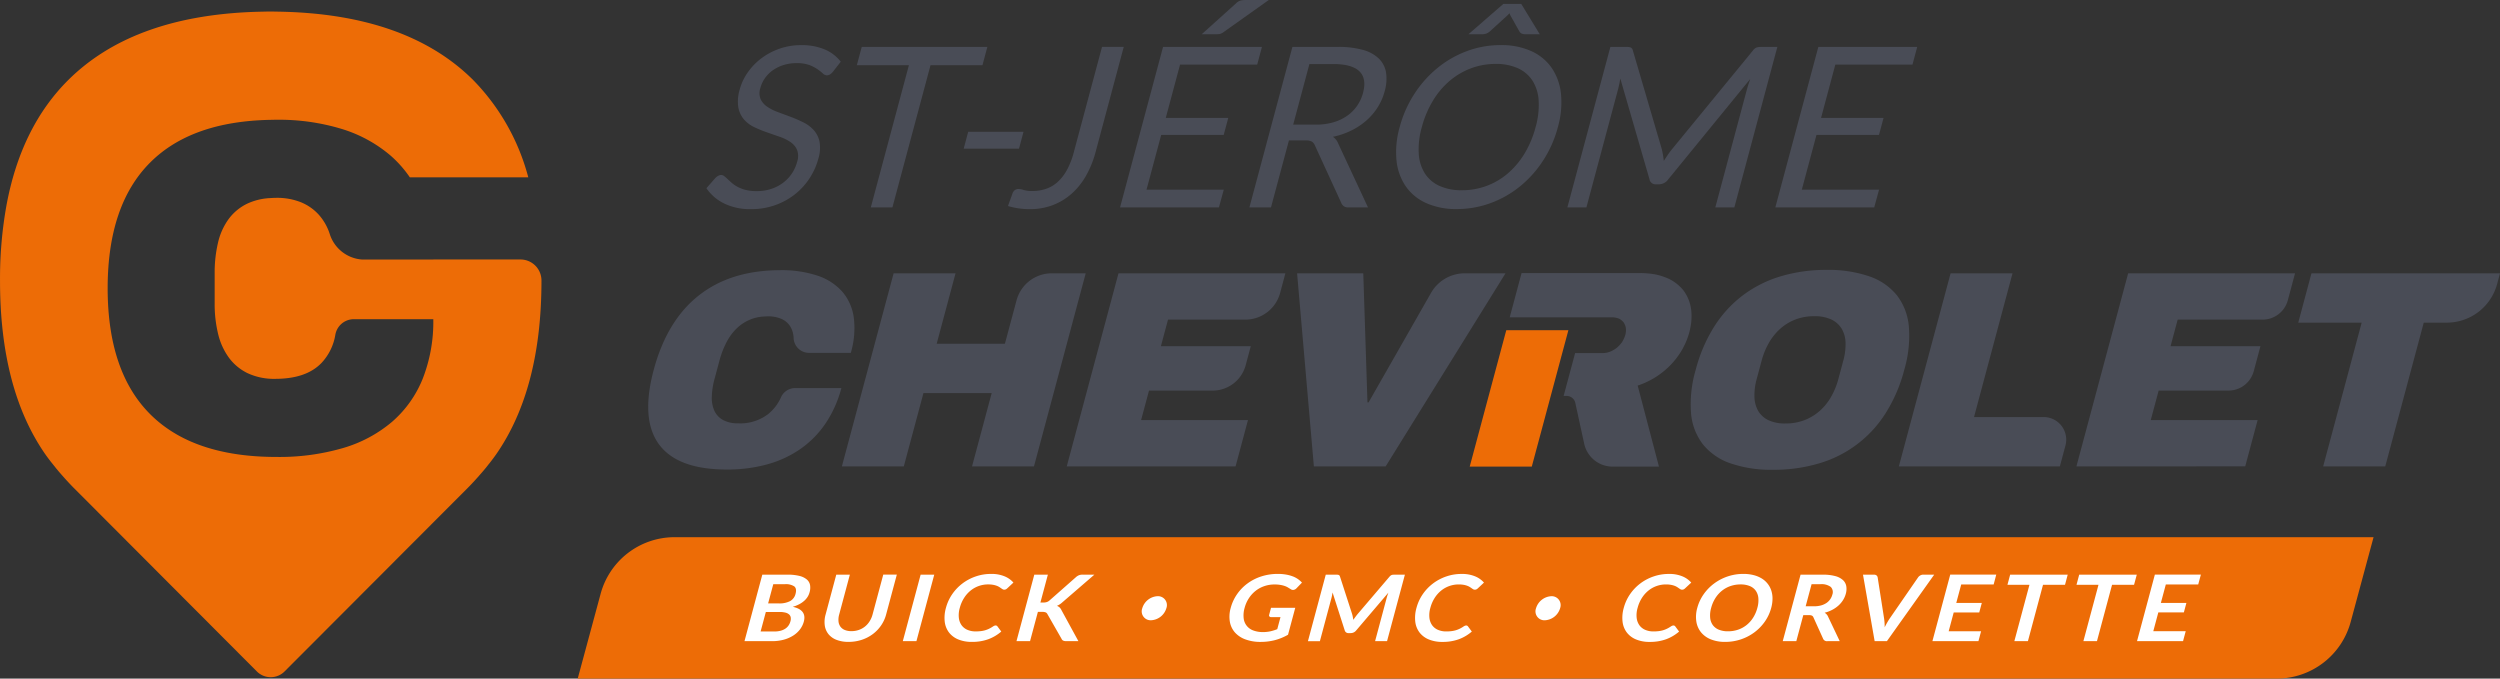
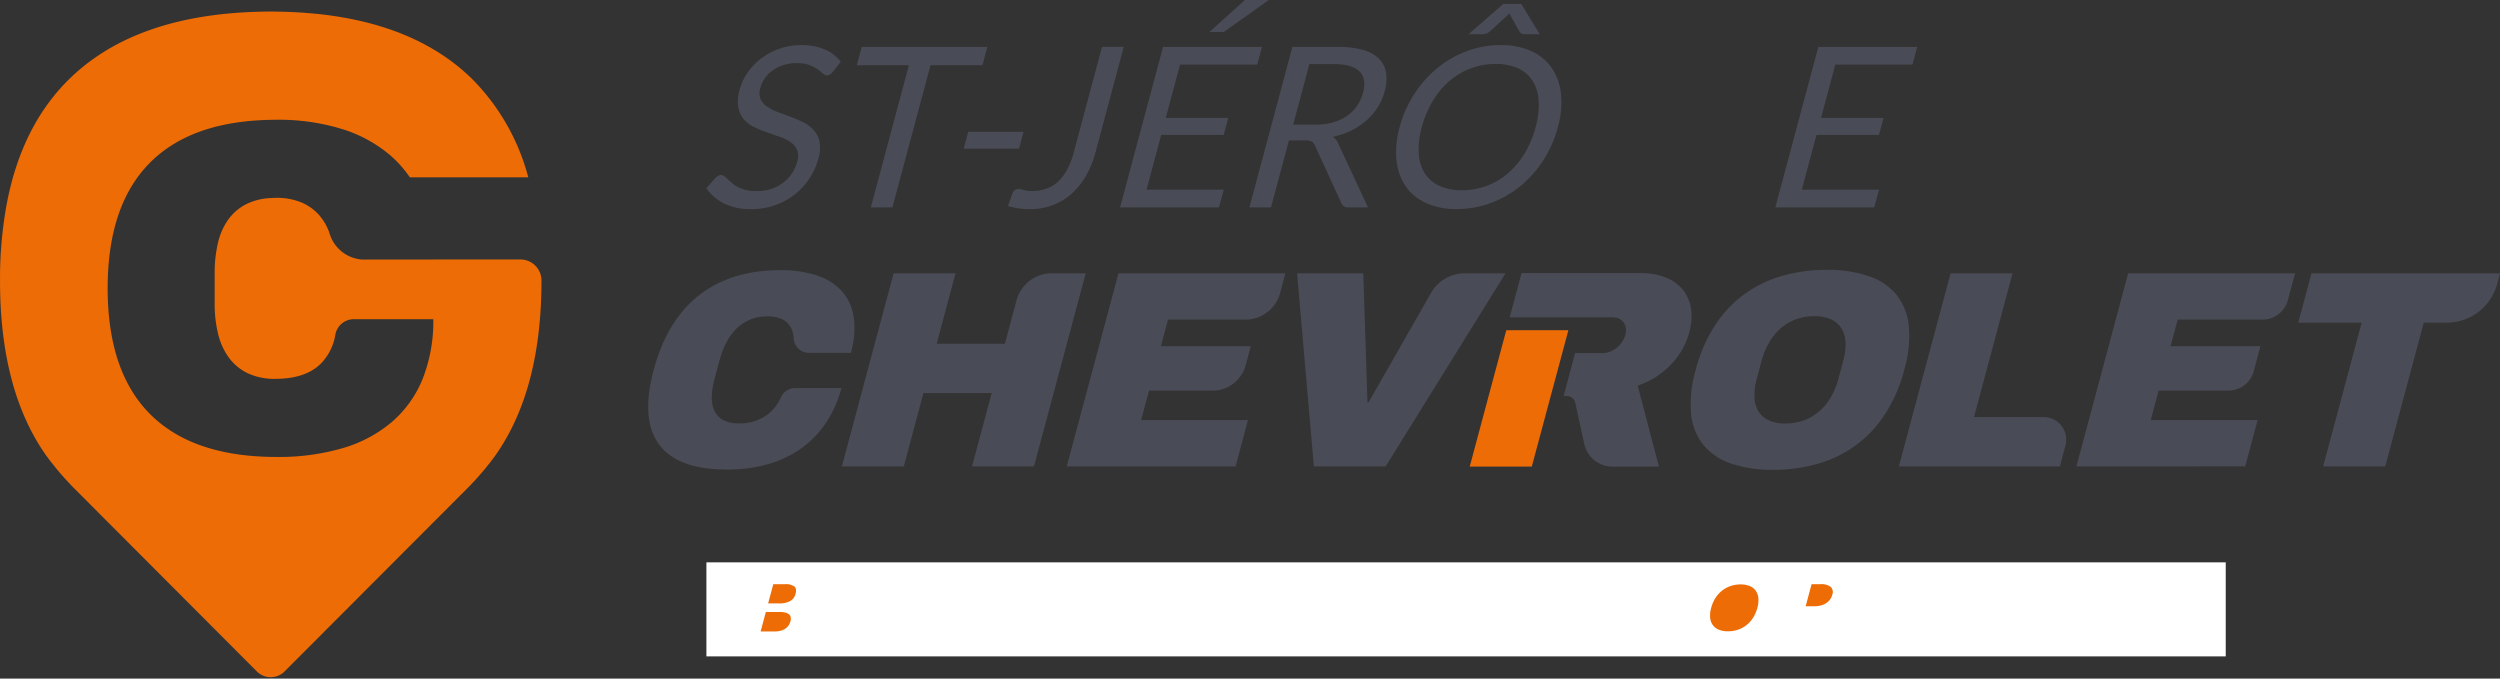
<svg xmlns="http://www.w3.org/2000/svg" width="500" height="135.719" viewBox="0 0 500 135.719">
  <rect x="0" y="0" width="500" height="135.719" fill="#333333" stroke="none" />
  <g id="Groupe_10480" data-name="Groupe 10480" transform="translate(0 0)">
    <g id="Groupe_10388" data-name="Groupe 10388" transform="translate(0 2.305)">
      <path id="Tracé_40638" data-name="Tracé 40638" d="M165.117,85.794q-13.256-13.082-38.667-13.558c-.569-.011-1.134-.024-1.709-.028s-1.14.018-1.709.028q-25.4.488-38.667,13.558-9.652,9.526-12.529,25.48A82.914,82.914,0,0,0,70.6,126.045q0,21.664,9.042,34.693c.066.092.13.185.2.276.268.378.548.745.827,1.114l1.145,1.436c.25.3.5.605.758.9.066.078.133.152.2.228.939,1.082,1.909,2.139,2.929,3.146l36.268,36.355a3.913,3.913,0,0,0,5.539,0l36.288-36.356c1.017-1,1.984-2.058,2.921-3.138.074-.086.15-.169.224-.255.272-.307.53-.625.792-.941l1.1-1.386c.27-.357.542-.712.8-1.079.074-.1.147-.206.221-.309q9.035-13.029,9.036-34.683V126a4.2,4.2,0,0,0-4.2-4.2H157.261v.015H143.083a7.322,7.322,0,0,1-6.515-5.039l-.015-.046a10.684,10.684,0,0,0-2.2-3.882,9.76,9.76,0,0,0-3.582-2.5,12.889,12.889,0,0,0-4.946-.878c-.391,0-.76.026-1.133.049a12.25,12.25,0,0,0-4.529,1.06,10.021,10.021,0,0,0-3.814,3.1,12.96,12.96,0,0,0-2.15,4.76,26,26,0,0,0-.67,6.1V130.6a25.1,25.1,0,0,0,.693,6.1,13.22,13.22,0,0,0,2.172,4.761,10.116,10.116,0,0,0,3.768,3.1,12.449,12.449,0,0,0,5.477,1.11q6.193,0,9.244-3.166a10.74,10.74,0,0,0,2.776-5.622,3.754,3.754,0,0,1,3.885-3.138h15.712a31.209,31.209,0,0,1-2.1,11.857,22.506,22.506,0,0,1-6.125,8.643,26.665,26.665,0,0,1-9.846,5.27,45.417,45.417,0,0,1-13.266,1.779q-16.689,0-25.238-8.506t-8.553-25.238q0-16.685,8.553-25.192,8.232-8.187,24.012-8.485c.408-.008.811-.02,1.225-.02a43.178,43.178,0,0,1,12.9,1.8A27.293,27.293,0,0,1,148.687,101a22.813,22.813,0,0,1,3.876,4.371h23.69A43.685,43.685,0,0,0,165.117,85.794Z" transform="translate(-70.596 -72.208)" fill="#ed6c06" />
    </g>
    <g id="Groupe_10389" data-name="Groupe 10389" transform="translate(141.282)">
      <path id="Tracé_40639" data-name="Tracé 40639" d="M216.065,83.3a2.461,2.461,0,0,1-.57.5,1.189,1.189,0,0,1-.618.169,1.2,1.2,0,0,1-.793-.382,11,11,0,0,0-1.063-.839,7.569,7.569,0,0,0-1.635-.839,7.1,7.1,0,0,0-2.528-.381,8.611,8.611,0,0,0-2.668.393,7.606,7.606,0,0,0-2.145,1.063,6.471,6.471,0,0,0-1.554,1.578,6.332,6.332,0,0,0-.906,1.96,3.185,3.185,0,0,0,.064,2.227,3.841,3.841,0,0,0,1.342,1.513,9.843,9.843,0,0,0,2.173,1.086q1.252.46,2.567.952a25.032,25.032,0,0,1,2.525,1.108,6.844,6.844,0,0,1,2.045,1.556,5,5,0,0,1,1.129,2.306,7.3,7.3,0,0,1-.239,3.36,13.6,13.6,0,0,1-1.777,3.952,13.4,13.4,0,0,1-2.955,3.215,13.841,13.841,0,0,1-3.957,2.15,14.21,14.21,0,0,1-4.768.784,11.868,11.868,0,0,1-5.385-1.132,9.114,9.114,0,0,1-3.547-3.056l1.805-2.06a2.517,2.517,0,0,1,.549-.415,1.256,1.256,0,0,1,.616-.168,1,1,0,0,1,.6.235,8.523,8.523,0,0,1,.681.595q.374.358.864.784a6.241,6.241,0,0,0,1.168.783,7.134,7.134,0,0,0,1.6.594,8.806,8.806,0,0,0,2.154.235,9.325,9.325,0,0,0,2.868-.425,8.128,8.128,0,0,0,2.369-1.2,7.635,7.635,0,0,0,1.784-1.848,7.748,7.748,0,0,0,1.09-2.4,3.594,3.594,0,0,0-.021-2.385,3.71,3.71,0,0,0-1.319-1.556,8.886,8.886,0,0,0-2.178-1.064q-1.273-.437-2.582-.9A22.793,22.793,0,0,1,200.31,94.3a6.294,6.294,0,0,1-2.044-1.568,5.1,5.1,0,0,1-1.091-2.408,8.188,8.188,0,0,1,.3-3.571,10.759,10.759,0,0,1,1.542-3.293,12.405,12.405,0,0,1,2.682-2.822,13.323,13.323,0,0,1,3.64-1.97,12.971,12.971,0,0,1,4.443-.739,11.748,11.748,0,0,1,4.665.851,7.98,7.98,0,0,1,3.225,2.465Z" transform="translate(-190.801 -68.901)" fill="#494c56" />
      <path id="Tracé_40640" data-name="Tracé 40640" d="M241.526,81.881h-10.39l-7.621,28.441h-4.323l7.621-28.441H216.4l.978-3.651H242.5Z" transform="translate(-186.313 -68.847)" fill="#494c56" />
      <path id="Tracé_40641" data-name="Tracé 40641" d="M235.485,92.672h11.062l-.906,3.383H234.579Z" transform="translate(-183.125 -66.315)" fill="#494c56" />
      <path id="Tracé_40642" data-name="Tracé 40642" d="M259.643,99.236a19.834,19.834,0,0,1-1.951,4.815,14.037,14.037,0,0,1-2.911,3.594,12.2,12.2,0,0,1-3.772,2.251,12.829,12.829,0,0,1-4.532.784,15.443,15.443,0,0,1-4.357-.626q.22-.651.458-1.288t.45-1.266a1.424,1.424,0,0,1,.444-.616,1.247,1.247,0,0,1,.791-.235,3.353,3.353,0,0,1,1.011.2,5.75,5.75,0,0,0,1.725.2,8.344,8.344,0,0,0,2.764-.448,6.694,6.694,0,0,0,2.319-1.388,9.238,9.238,0,0,0,1.844-2.407,15.635,15.635,0,0,0,1.347-3.483l5.652-21.1h4.344Z" transform="translate(-181.802 -68.847)" fill="#494c56" />
-       <path id="Tracé_40643" data-name="Tracé 40643" d="M281.935,108.182l-.971,3.539H261.19l8.6-32.092h19.774l-.948,3.539H273.186l-2.856,10.66h12.5l-.913,3.4h-12.5l-2.934,10.95Zm9-37.935-9.017,6.4a1.973,1.973,0,0,1-.751.381,3.99,3.99,0,0,1-.78.067h-2.865l6.817-6.136a2.283,2.283,0,0,1,.934-.6,4.706,4.706,0,0,1,1.161-.112Z" transform="translate(-178.459 -70.247)" fill="#494c56" />
+       <path id="Tracé_40643" data-name="Tracé 40643" d="M281.935,108.182l-.971,3.539H261.19l8.6-32.092h19.774l-.948,3.539H273.186l-2.856,10.66h12.5l-.913,3.4h-12.5l-2.934,10.95Zm9-37.935-9.017,6.4h-2.865l6.817-6.136a2.283,2.283,0,0,1,.934-.6,4.706,4.706,0,0,1,1.161-.112Z" transform="translate(-178.459 -70.247)" fill="#494c56" />
      <path id="Tracé_40644" data-name="Tracé 40644" d="M306.913,110.322h-3.852a1.4,1.4,0,0,1-1.5-.918L296.3,97.938a1.668,1.668,0,0,0-.61-.773,2.564,2.564,0,0,0-1.292-.235h-3.292l-3.588,13.392H283.2l8.6-32.092h9.069a18.01,18.01,0,0,1,5.1.616,7.255,7.255,0,0,1,3.185,1.781,5.028,5.028,0,0,1,1.386,2.81,8.965,8.965,0,0,1-.293,3.684,11.471,11.471,0,0,1-1.39,3.18,12.237,12.237,0,0,1-2.266,2.654,13.657,13.657,0,0,1-3.024,2,15.755,15.755,0,0,1-3.662,1.254,2.9,2.9,0,0,1,1.067,1.367ZM296.521,93.773a12.212,12.212,0,0,0,3.45-.46,9.373,9.373,0,0,0,2.767-1.3,7.981,7.981,0,0,0,2-2.005,8.284,8.284,0,0,0,1.182-2.575q.769-2.865-.723-4.322t-5.254-1.455H295.2l-3.246,12.115Z" transform="translate(-174.6 -68.847)" fill="#494c56" />
      <path id="Tracé_40645" data-name="Tracé 40645" d="M340.515,95.57a23.093,23.093,0,0,1-2.916,6.617,22.171,22.171,0,0,1-4.613,5.184,20.523,20.523,0,0,1-5.908,3.37,19.416,19.416,0,0,1-6.783,1.2,14.466,14.466,0,0,1-6.127-1.2,9.873,9.873,0,0,1-4.091-3.37,11.1,11.1,0,0,1-1.836-5.184,17.937,17.937,0,0,1,.631-6.617,23.115,23.115,0,0,1,2.915-6.618,22.356,22.356,0,0,1,4.617-5.2,20.691,20.691,0,0,1,5.9-3.393,19.206,19.206,0,0,1,6.773-1.209,14.45,14.45,0,0,1,6.138,1.209,9.927,9.927,0,0,1,4.095,3.393,11.224,11.224,0,0,1,1.833,5.2A17.968,17.968,0,0,1,340.515,95.57Zm-4.456,0a16.052,16.052,0,0,0,.615-5.308,8.4,8.4,0,0,0-1.219-3.975,6.778,6.778,0,0,0-2.915-2.5,10.493,10.493,0,0,0-4.469-.873,13.943,13.943,0,0,0-4.914.873,14.353,14.353,0,0,0-4.263,2.5,16.117,16.117,0,0,0-3.36,3.975,20.023,20.023,0,0,0-2.23,5.308,15.891,15.891,0,0,0-.611,5.295,8.312,8.312,0,0,0,1.232,3.966,6.773,6.773,0,0,0,2.929,2.486,10.59,10.59,0,0,0,4.45.862,14,14,0,0,0,9.182-3.347,16.331,16.331,0,0,0,3.347-3.966A20.04,20.04,0,0,0,336.059,95.57Zm.836-18.588h-2.91a2.225,2.225,0,0,1-.614-.1,1.092,1.092,0,0,1-.6-.549L331,73.175l-.161-.4-.376.4-3.466,3.157a2.289,2.289,0,0,1-.9.549,2.808,2.808,0,0,1-.665.1h-2.8l6.979-6.068h3.582Z" transform="translate(-170.224 -70.13)" fill="#494c56" />
-       <path id="Tracé_40646" data-name="Tracé 40646" d="M379.3,78.23l-8.6,32.092h-3.808l6.319-23.582c.085-.313.186-.65.3-1.007s.242-.724.373-1.1L357.492,104.7a2.291,2.291,0,0,1-1.837,1.008h-.626a1.207,1.207,0,0,1-1.3-1.008l-5.841-20.155a21.361,21.361,0,0,1-.454,2.194l-6.32,23.582h-3.806l8.6-32.092h3.2a2.514,2.514,0,0,1,.865.112.889.889,0,0,1,.437.628l5.793,19.753c.082.357.158.731.225,1.119s.123.784.164,1.186c.257-.4.52-.8.792-1.2s.549-.773.839-1.131L374.4,78.969a1.749,1.749,0,0,1,.762-.628,3.223,3.223,0,0,1,.938-.112Z" transform="translate(-165.112 -68.847)" fill="#494c56" />
      <path id="Tracé_40647" data-name="Tracé 40647" d="M393.438,106.783l-.97,3.539H372.693l8.6-32.092h19.774l-.948,3.539h-15.43l-2.855,10.66h12.5l-.913,3.4h-12.5l-2.934,10.95Z" transform="translate(-158.907 -68.847)" fill="#494c56" />
    </g>
    <rect id="Rectangle_2001" data-name="Rectangle 2001" width="303.864" height="18.806" transform="translate(141.283 112.471)" fill="#fff" />
    <g id="Groupe_10390" data-name="Groupe 10390" transform="translate(129.643 53.979)">
      <path id="Tracé_40648" data-name="Tracé 40648" d="M252.273,155.367H239.886l3.928-14.661H230.168l-3.929,14.661H213.853L224.2,116.755h12.386l-3.774,14.085h13.647l2.326-8.68a7.292,7.292,0,0,1,7.044-5.405h6.79Z" transform="translate(-175.12 -116.071)" fill="#494c56" />
      <path id="Tracé_40649" data-name="Tracé 40649" d="M252.119,155.367l10.345-38.612h33.379l-1.05,3.919a7.211,7.211,0,0,1-6.965,5.344H272.37l-1.426,5.316h17.978l-1.018,3.8a6.854,6.854,0,0,1-6.621,5.08H268.567l-1.58,5.892h21.376l-2.482,9.263Z" transform="translate(-168.41 -116.071)" fill="#494c56" />
      <path id="Tracé_40650" data-name="Tracé 40650" d="M309.028,155.367H294.669l-3.356-38.612h13.236l.838,25.815h.22l12.493-21.9a7.767,7.767,0,0,1,6.745-3.917h8.15Z" transform="translate(-161.537 -116.071)" fill="#494c56" />
      <path id="Tracé_40651" data-name="Tracé 40651" d="M393.962,117.447a12.139,12.139,0,0,1,5.55,3.781,11.846,11.846,0,0,1,2.409,6.248,23.866,23.866,0,0,1-.913,8.673,30.493,30.493,0,0,1-3.742,8.7,23.475,23.475,0,0,1-13.334,10.03,31.646,31.646,0,0,1-9.165,1.274,25.044,25.044,0,0,1-8.468-1.274,12.133,12.133,0,0,1-5.536-3.782,11.754,11.754,0,0,1-2.4-6.248,24.189,24.189,0,0,1,.933-8.7,30.564,30.564,0,0,1,3.722-8.673,23.726,23.726,0,0,1,5.743-6.248,24.109,24.109,0,0,1,7.563-3.781,31.514,31.514,0,0,1,9.151-1.274A25.158,25.158,0,0,1,393.962,117.447Zm-14.716,8.645a9.946,9.946,0,0,0-3.027,1.837,11.215,11.215,0,0,0-2.278,2.822,15.006,15.006,0,0,0-1.476,3.618l-.961,3.589a12.187,12.187,0,0,0-.463,3.618,5.931,5.931,0,0,0,.765,2.823,4.708,4.708,0,0,0,2.043,1.835,7.716,7.716,0,0,0,3.4.658,10.385,10.385,0,0,0,3.766-.658,10.061,10.061,0,0,0,3.054-1.835,11.094,11.094,0,0,0,2.292-2.823,14.919,14.919,0,0,0,1.475-3.618l.963-3.589a12.177,12.177,0,0,0,.463-3.618,5.826,5.826,0,0,0-.779-2.822,4.792,4.792,0,0,0-2.07-1.837,7.837,7.837,0,0,0-3.414-.657A10.327,10.327,0,0,0,379.245,126.092Z" transform="translate(-149.796 -116.173)" fill="#494c56" />
      <path id="Tracé_40652" data-name="Tracé 40652" d="M393.71,155.367l10.348-38.612h12.385l-7.7,28.748h13.921a4.521,4.521,0,0,1,4.366,5.691l-1.118,4.174Z" transform="translate(-143.582 -116.071)" fill="#494c56" />
      <path id="Tracé_40653" data-name="Tracé 40653" d="M423.925,155.367l10.347-38.612h33.377l-1.443,5.385a5.23,5.23,0,0,1-5.053,3.877H444.175l-1.423,5.316h17.977l-1.34,5a5.233,5.233,0,0,1-5.054,3.876H440.372l-1.579,5.892h21.375l-2.482,9.263Z" transform="translate(-138.284 -116.071)" fill="#494c56" />
      <path id="Tracé_40654" data-name="Tracé 40654" d="M491.374,126.621h-4.6l-7.7,28.747H466.657l7.7-28.747H461.672l2.642-9.866h37.708l-.572,2.133A10.431,10.431,0,0,1,491.374,126.621Z" transform="translate(-131.666 -116.071)" fill="#494c56" />
      <path id="Tracé_40655" data-name="Tracé 40655" d="M219.646,120.442a11.447,11.447,0,0,0-4.988-3.157,22.819,22.819,0,0,0-7.339-1.065c-.246,0-.485.006-.728.011q-9.374.182-15.542,5.018-6.4,5.028-9.047,14.894-2.65,9.892,1.058,14.921t13.574,5.028a29.845,29.845,0,0,0,8.125-1.052,21.663,21.663,0,0,0,6.656-3.116,19.629,19.629,0,0,0,4.99-5.11,23.09,23.09,0,0,0,3.122-7.01h-9.29a3.089,3.089,0,0,0-2.793,1.856,9.024,9.024,0,0,1-2.533,3.323,9.164,9.164,0,0,1-5.967,1.872,6.259,6.259,0,0,1-3.062-.656,4.048,4.048,0,0,1-1.737-1.831,6.216,6.216,0,0,1-.53-2.815,15.1,15.1,0,0,1,.556-3.607l.96-3.58a18.416,18.416,0,0,1,1.362-3.607,10.829,10.829,0,0,1,2.025-2.815,8.412,8.412,0,0,1,5.591-2.458c.223-.014.445-.029.678-.029a6.612,6.612,0,0,1,2.784.519,3.948,3.948,0,0,1,1.723,1.476,4.765,4.765,0,0,1,.683,2.3v.027a3.087,3.087,0,0,0,3.054,2.978h8.383A17.183,17.183,0,0,0,222,125.62,10,10,0,0,0,219.646,120.442Z" transform="translate(-180.898 -116.165)" fill="#494c56" />
      <path id="Tracé_40656" data-name="Tracé 40656" d="M363.511,122.734a7.564,7.564,0,0,0-.83-1.888c-.113-.183-.221-.37-.35-.544a8.313,8.313,0,0,0-3.34-2.582c-.019-.009-.034-.02-.053-.028-.152-.067-.322-.116-.481-.176a10.867,10.867,0,0,0-1.96-.555,16.7,16.7,0,0,0-2.956-.243H329.862l-2.369,8.844h20.573a3.477,3.477,0,0,1,.451.043,3,3,0,0,1,.525.12,2.788,2.788,0,0,1,.3.1,2.453,2.453,0,0,1,.672.478,2.346,2.346,0,0,1,.246.249,2.256,2.256,0,0,1,.18.321,2.522,2.522,0,0,1,.274.806,3.561,3.561,0,0,1-.125,1.486,5.446,5.446,0,0,1-.471,1.073,2.993,2.993,0,0,1-.17.3,5.182,5.182,0,0,1-.787.889c-.09.083-.176.175-.273.252-.136.107-.28.2-.423.287a4.984,4.984,0,0,1-.836.442c-.02.007-.036.019-.056.027-.038.014-.075.025-.113.038a3.894,3.894,0,0,1-.951.22c-.118.012-.237.016-.356.016h-5.578l-2.3,8.578h.612a1.764,1.764,0,0,1,1.724,1.39l.961,4.415.818,3.754a5.816,5.816,0,0,0,5.683,4.579h9.269l-4.256-16.207a16.323,16.323,0,0,0,3.118-1.415c.214-.125.428-.249.632-.384a16.671,16.671,0,0,0,2.329-1.83c.235-.222.461-.449.679-.683a15.588,15.588,0,0,0,1.842-2.4c.125-.2.25-.4.366-.608.1-.179.188-.36.28-.539a14.183,14.183,0,0,0,1.073-2.77q.159-.591.262-1.167a11.926,11.926,0,0,0,.192-2.253,10.36,10.36,0,0,0-.07-1.085A8.369,8.369,0,0,0,363.511,122.734Z" transform="translate(-155.193 -116.078)" fill="#494c56" />
      <path id="Tracé_40657" data-name="Tracé 40657" d="M328,126.436l-3.525,13.141-3.788,14.138H333.1l7.32-27.279Z" transform="translate(-156.387 -114.373)" fill="#ed6c06" />
    </g>
    <g id="Groupe_10391" data-name="Groupe 10391" transform="translate(115.547 107.437)">
      <path id="Tracé_40658" data-name="Tracé 40658" d="M380.772,169.657h-1.737l-1.182,4.415h1.7a5.093,5.093,0,0,0,1.385-.175,3.688,3.688,0,0,0,1.068-.482,2.878,2.878,0,0,0,1.177-1.662,1.458,1.458,0,0,0-.315-1.554A3.1,3.1,0,0,0,380.772,169.657Z" transform="translate(-132.267 -160.253)" fill="#ed6c06" />
      <path id="Tracé_40659" data-name="Tracé 40659" d="M369.521,170.018a4.721,4.721,0,0,0-1.837-.323,6.152,6.152,0,0,0-2.009.323,5.631,5.631,0,0,0-1.7.928,5.983,5.983,0,0,0-1.32,1.476,6.961,6.961,0,0,0-.85,1.964,5.442,5.442,0,0,0-.2,1.963,2.96,2.96,0,0,0,.529,1.472,2.791,2.791,0,0,0,1.206.925,4.741,4.741,0,0,0,1.836.322,6.178,6.178,0,0,0,2.01-.322,5.625,5.625,0,0,0,1.695-.925,5.921,5.921,0,0,0,1.314-1.472,6.952,6.952,0,0,0,.849-1.963,5.48,5.48,0,0,0,.2-1.964,3.034,3.034,0,0,0-.524-1.476A2.722,2.722,0,0,0,369.521,170.018Z" transform="translate(-135.12 -160.246)" fill="#ed6c06" />
      <path id="Tracé_40660" data-name="Tracé 40660" d="M205.729,174.885a1.672,1.672,0,0,0-.732-.373,4.655,4.655,0,0,0-1.193-.129h-2.735l-1.045,3.9h2.746a4.685,4.685,0,0,0,1.315-.165,3.118,3.118,0,0,0,.943-.442,2.39,2.39,0,0,0,.617-.644,2.841,2.841,0,0,0,.344-.782,1.829,1.829,0,0,0,.058-.778A1.021,1.021,0,0,0,205.729,174.885Z" transform="translate(-163.448 -159.424)" fill="#ed6c06" />
      <path id="Tracé_40661" data-name="Tracé 40661" d="M204.644,169.657h-2.311L201.3,173.5h2.16a4.632,4.632,0,0,0,2.227-.458,2.259,2.259,0,0,0,1.1-1.462q.279-1.04-.249-1.482A3.043,3.043,0,0,0,204.644,169.657Z" transform="translate(-163.224 -160.253)" fill="#ed6c06" />
-       <path id="Tracé_40662" data-name="Tracé 40662" d="M481.061,161.656H188.274a15.322,15.322,0,0,0-14.8,11.357L168.9,189.938h339.8a15.322,15.322,0,0,0,14.8-11.357l4.57-16.925ZM215.27,172.688a3.367,3.367,0,0,1-.391.9,3.7,3.7,0,0,1-.685.8,4.958,4.958,0,0,1-.987.677,6.906,6.906,0,0,1-1.3.515q2.844.617,2.216,2.962a4.533,4.533,0,0,1-.773,1.564,5.214,5.214,0,0,1-1.36,1.235,6.906,6.906,0,0,1-1.884.816,8.788,8.788,0,0,1-2.34.294h-5.511l3.565-13.3h5.026a9.7,9.7,0,0,1,2.386.249,3.6,3.6,0,0,1,1.48.709,1.938,1.938,0,0,1,.656,1.113A3.261,3.261,0,0,1,215.27,172.688Zm15.316,4.424a7.1,7.1,0,0,1-1.007,2.193,7.271,7.271,0,0,1-1.667,1.738,7.713,7.713,0,0,1-2.208,1.141,8.29,8.29,0,0,1-2.632.409,6.457,6.457,0,0,1-2.425-.409,3.847,3.847,0,0,1-1.6-1.141,3.552,3.552,0,0,1-.736-1.738,5.416,5.416,0,0,1,.169-2.193l2.134-7.966h2.716L221.2,177.1a3.837,3.837,0,0,0-.142,1.38,2.137,2.137,0,0,0,.373,1.052,2.015,2.015,0,0,0,.87.676,3.386,3.386,0,0,0,1.343.24,4.416,4.416,0,0,0,1.472-.24,4.081,4.081,0,0,0,1.226-.671,4.214,4.214,0,0,0,.931-1.048,4.893,4.893,0,0,0,.6-1.379l2.136-7.966h2.714Zm6.06,5.335h-2.724l3.564-13.3h2.724Zm18.173-10.569a1.25,1.25,0,0,1-.259.194.764.764,0,0,1-.37.082.6.6,0,0,1-.292-.079,3.034,3.034,0,0,1-.3-.194c-.107-.075-.233-.16-.376-.252a2.731,2.731,0,0,0-.518-.253,4.091,4.091,0,0,0-.719-.193,5.394,5.394,0,0,0-.993-.08,5.546,5.546,0,0,0-3.521,1.238,6.063,6.063,0,0,0-1.3,1.472,7.045,7.045,0,0,0-.856,1.983,5.159,5.159,0,0,0-.186,2,3.135,3.135,0,0,0,.55,1.472,2.786,2.786,0,0,0,1.157.914,4.05,4.05,0,0,0,1.651.319,8.512,8.512,0,0,0,1.02-.056,5.514,5.514,0,0,0,.874-.174,5.176,5.176,0,0,0,.8-.308,6.326,6.326,0,0,0,.8-.465,1.268,1.268,0,0,1,.248-.133.642.642,0,0,1,.246-.051.434.434,0,0,1,.353.156l.786,1.058a8.439,8.439,0,0,1-2.6,1.537,9.371,9.371,0,0,1-3.257.532,6.941,6.941,0,0,1-2.786-.507,4.488,4.488,0,0,1-1.839-1.407,4.421,4.421,0,0,1-.831-2.152,7.153,7.153,0,0,1,.242-2.732,8.837,8.837,0,0,1,1.26-2.746,9.228,9.228,0,0,1,2.056-2.149,9.511,9.511,0,0,1,2.652-1.4,9.318,9.318,0,0,1,3.061-.5,6.789,6.789,0,0,1,2.7.48,4.752,4.752,0,0,1,1.771,1.251Zm10.448,3.821a1.747,1.747,0,0,1,.37.521l3.4,6.227h-2.393a1.365,1.365,0,0,1-.688-.126.726.726,0,0,1-.3-.362l-2.811-4.912a.736.736,0,0,0-.351-.35,1.816,1.816,0,0,0-.7-.1h-.858l-1.568,5.851h-2.714l3.564-13.3h2.714l-1.493,5.575h.636a2,2,0,0,0,.661-.1,1.5,1.5,0,0,0,.517-.307l5.271-4.645a2.08,2.08,0,0,1,.641-.409,2.1,2.1,0,0,1,.732-.116h2.341l-6.4,5.529a3.886,3.886,0,0,1-1.091.717A1.507,1.507,0,0,1,265.267,175.7Zm21.363.165a3.37,3.37,0,0,1-3.054,2.408,1.785,1.785,0,0,1-1.763-2.408,3.369,3.369,0,0,1,3.054-2.408A1.786,1.786,0,0,1,286.63,175.864Zm26.039-4a1.043,1.043,0,0,1-.562.327.787.787,0,0,1-.6-.133l-.572-.35a3.394,3.394,0,0,0-.659-.3,5.4,5.4,0,0,0-.863-.21,6.838,6.838,0,0,0-1.154-.085,6.227,6.227,0,0,0-2.042.333,5.873,5.873,0,0,0-1.742.946,6.172,6.172,0,0,0-1.346,1.481,6.674,6.674,0,0,0-.851,1.932,5.291,5.291,0,0,0-.188,2.037,2.9,2.9,0,0,0,1.919,2.466,5.377,5.377,0,0,0,1.961.326,6.591,6.591,0,0,0,1.486-.158,9.4,9.4,0,0,0,1.354-.422l.646-2.409h-1.836a.465.465,0,0,1-.375-.133.346.346,0,0,1-.058-.328l.375-1.4h4.845l-1.442,5.381a10.832,10.832,0,0,1-2.659,1.091,11.222,11.222,0,0,1-2.783.344,8.6,8.6,0,0,1-3.1-.507,5.18,5.18,0,0,1-2.1-1.407,4.374,4.374,0,0,1-1-2.152,6.3,6.3,0,0,1,.177-2.732,8.722,8.722,0,0,1,1.272-2.749,9.047,9.047,0,0,1,2.1-2.153,9.571,9.571,0,0,1,2.761-1.4,10.628,10.628,0,0,1,3.282-.5,9.376,9.376,0,0,1,1.627.13,7.472,7.472,0,0,1,1.339.353,4.773,4.773,0,0,1,1.059.548,4.891,4.891,0,0,1,.81.709Zm18.1,10.587h-2.392l2.3-8.591c.092-.344.213-.715.36-1.113l-6.435,7.552a1.4,1.4,0,0,1-1.1.542h-.384a.757.757,0,0,1-.815-.542l-2.431-7.58c-.033.2-.071.4-.109.6s-.08.378-.126.544l-2.3,8.591h-2.392l3.565-13.3h2.049c.12,0,.223,0,.309.009a.805.805,0,0,1,.226.047.372.372,0,0,1,.16.12.7.7,0,0,1,.106.22l2.393,7.385a5.928,5.928,0,0,1,.154.609q.063.312.116.644.233-.34.469-.658c.158-.21.32-.415.487-.611l6.283-7.368a1.516,1.516,0,0,1,.23-.22.8.8,0,0,1,.23-.12,1.079,1.079,0,0,1,.249-.047c.089-.006.2-.009.315-.009h2.049Zm18.163-10.569a1.212,1.212,0,0,1-.257.194.767.767,0,0,1-.37.082.6.6,0,0,1-.293-.079,3.024,3.024,0,0,1-.3-.194c-.107-.075-.232-.16-.376-.252a2.72,2.72,0,0,0-.517-.253,4.076,4.076,0,0,0-.72-.193,5.4,5.4,0,0,0-.994-.08,5.559,5.559,0,0,0-3.521,1.238,6.108,6.108,0,0,0-1.3,1.472,7.046,7.046,0,0,0-.856,1.983,5.178,5.178,0,0,0-.185,2,3.134,3.134,0,0,0,.549,1.472,2.786,2.786,0,0,0,1.157.914,4.056,4.056,0,0,0,1.653.319,8.506,8.506,0,0,0,1.019-.056,5.462,5.462,0,0,0,.874-.174,5.19,5.19,0,0,0,.8-.308,6.4,6.4,0,0,0,.795-.465,1.34,1.34,0,0,1,.248-.133.647.647,0,0,1,.246-.051.434.434,0,0,1,.353.156l.786,1.058a8.423,8.423,0,0,1-2.6,1.537,9.359,9.359,0,0,1-3.256.532,6.941,6.941,0,0,1-2.786-.507,4.484,4.484,0,0,1-1.841-1.407,4.432,4.432,0,0,1-.831-2.152,7.175,7.175,0,0,1,.242-2.732,8.836,8.836,0,0,1,1.26-2.746,9.275,9.275,0,0,1,2.056-2.149,9.512,9.512,0,0,1,2.652-1.4,9.325,9.325,0,0,1,3.062-.5,6.794,6.794,0,0,1,2.7.48,4.757,4.757,0,0,1,1.77,1.251Zm16.45,3.986a3.37,3.37,0,0,1-3.054,2.408,1.785,1.785,0,0,1-1.763-2.408,3.369,3.369,0,0,1,3.054-2.408A1.786,1.786,0,0,1,365.378,175.864Zm25-3.986a1.249,1.249,0,0,1-.259.194.76.76,0,0,1-.37.082.6.6,0,0,1-.292-.079,3.034,3.034,0,0,1-.3-.194c-.107-.075-.233-.16-.377-.252a2.718,2.718,0,0,0-.517-.253,4.09,4.09,0,0,0-.719-.193,5.4,5.4,0,0,0-.993-.08,5.546,5.546,0,0,0-3.521,1.238,6.062,6.062,0,0,0-1.3,1.472,7.044,7.044,0,0,0-.856,1.983,5.156,5.156,0,0,0-.186,2,3.122,3.122,0,0,0,.55,1.472,2.787,2.787,0,0,0,1.157.914,4.05,4.05,0,0,0,1.651.319,8.477,8.477,0,0,0,1.019-.056,5.5,5.5,0,0,0,.876-.174,5.222,5.222,0,0,0,.8-.308,6.324,6.324,0,0,0,.8-.465,1.27,1.27,0,0,1,.248-.133.643.643,0,0,1,.246-.051.436.436,0,0,1,.353.156l.786,1.058a8.452,8.452,0,0,1-2.6,1.537,9.377,9.377,0,0,1-3.258.532,6.936,6.936,0,0,1-2.784-.507,4.473,4.473,0,0,1-1.839-1.407,4.409,4.409,0,0,1-.83-2.152,7.127,7.127,0,0,1,.241-2.732,8.836,8.836,0,0,1,1.26-2.746,9.246,9.246,0,0,1,2.055-2.149,9.534,9.534,0,0,1,2.653-1.4,9.317,9.317,0,0,1,3.061-.5,6.789,6.789,0,0,1,2.7.48,4.737,4.737,0,0,1,1.77,1.251ZM407.6,175.8a8.643,8.643,0,0,1-1.254,2.708,9.308,9.308,0,0,1-2.078,2.157,9.664,9.664,0,0,1-2.712,1.421,9.775,9.775,0,0,1-3.166.511,7.467,7.467,0,0,1-2.88-.511,4.835,4.835,0,0,1-1.957-1.421,4.519,4.519,0,0,1-.93-2.157,6.458,6.458,0,0,1,.19-2.708,8.6,8.6,0,0,1,1.261-2.709,9.292,9.292,0,0,1,2.086-2.156A9.782,9.782,0,0,1,402.034,169a8.177,8.177,0,0,1,2.027.236,5.913,5.913,0,0,1,1.618.661,4.48,4.48,0,0,1,1.189,1.04,4.409,4.409,0,0,1,.739,1.366,5.094,5.094,0,0,1,.254,1.636A7.149,7.149,0,0,1,407.6,175.8Zm14.92-2.824a4.627,4.627,0,0,1-.558,1.269,5.182,5.182,0,0,1-.916,1.085,6.063,6.063,0,0,1-1.24.856,6.839,6.839,0,0,1-1.522.579,1.884,1.884,0,0,1,.4.327,1.64,1.64,0,0,1,.284.447l2.337,4.912H418.85a.818.818,0,0,1-.877-.5l-1.928-4.258a.7.7,0,0,0-.287-.341,1.247,1.247,0,0,0-.583-.1h-1.162l-1.392,5.2h-2.715l3.564-13.3h4.451a9.219,9.219,0,0,1,2.473.282,3.71,3.71,0,0,1,1.536.786,2.161,2.161,0,0,1,.679,1.208A3.455,3.455,0,0,1,422.52,172.972Zm5.767,9.474-2.332-13.3h2.181a.789.789,0,0,1,.532.158.666.666,0,0,1,.224.4l1.269,8.112c.042.264.075.554.1.869s.029.645.032.99q.257-.517.528-.99t.545-.869l5.6-8.112a1.3,1.3,0,0,1,.421-.386,1.179,1.179,0,0,1,.628-.176H440.2l-9.458,13.3Zm23.8-11.333H445.6l-.989,3.689h5.108l-.51,1.9h-5.107l-1.008,3.761h6.481l-.53,1.979h-9.205l3.564-13.3h9.205Zm14.273.066h-4.4l-3.018,11.267h-2.715l3.019-11.267h-4.4l.544-2.035H466.9Zm13.807,0h-4.4l-3.018,11.267h-2.715l3.02-11.267h-4.4l.544-2.035h11.516ZM493,171.114h-6.48l-.989,3.689h5.108l-.51,1.9h-5.108l-1.007,3.761H490.5l-.531,1.979h-9.205l3.565-13.3h9.205Z" transform="translate(-168.905 -161.656)" fill="#ed6c06" />
    </g>
  </g>
</svg>